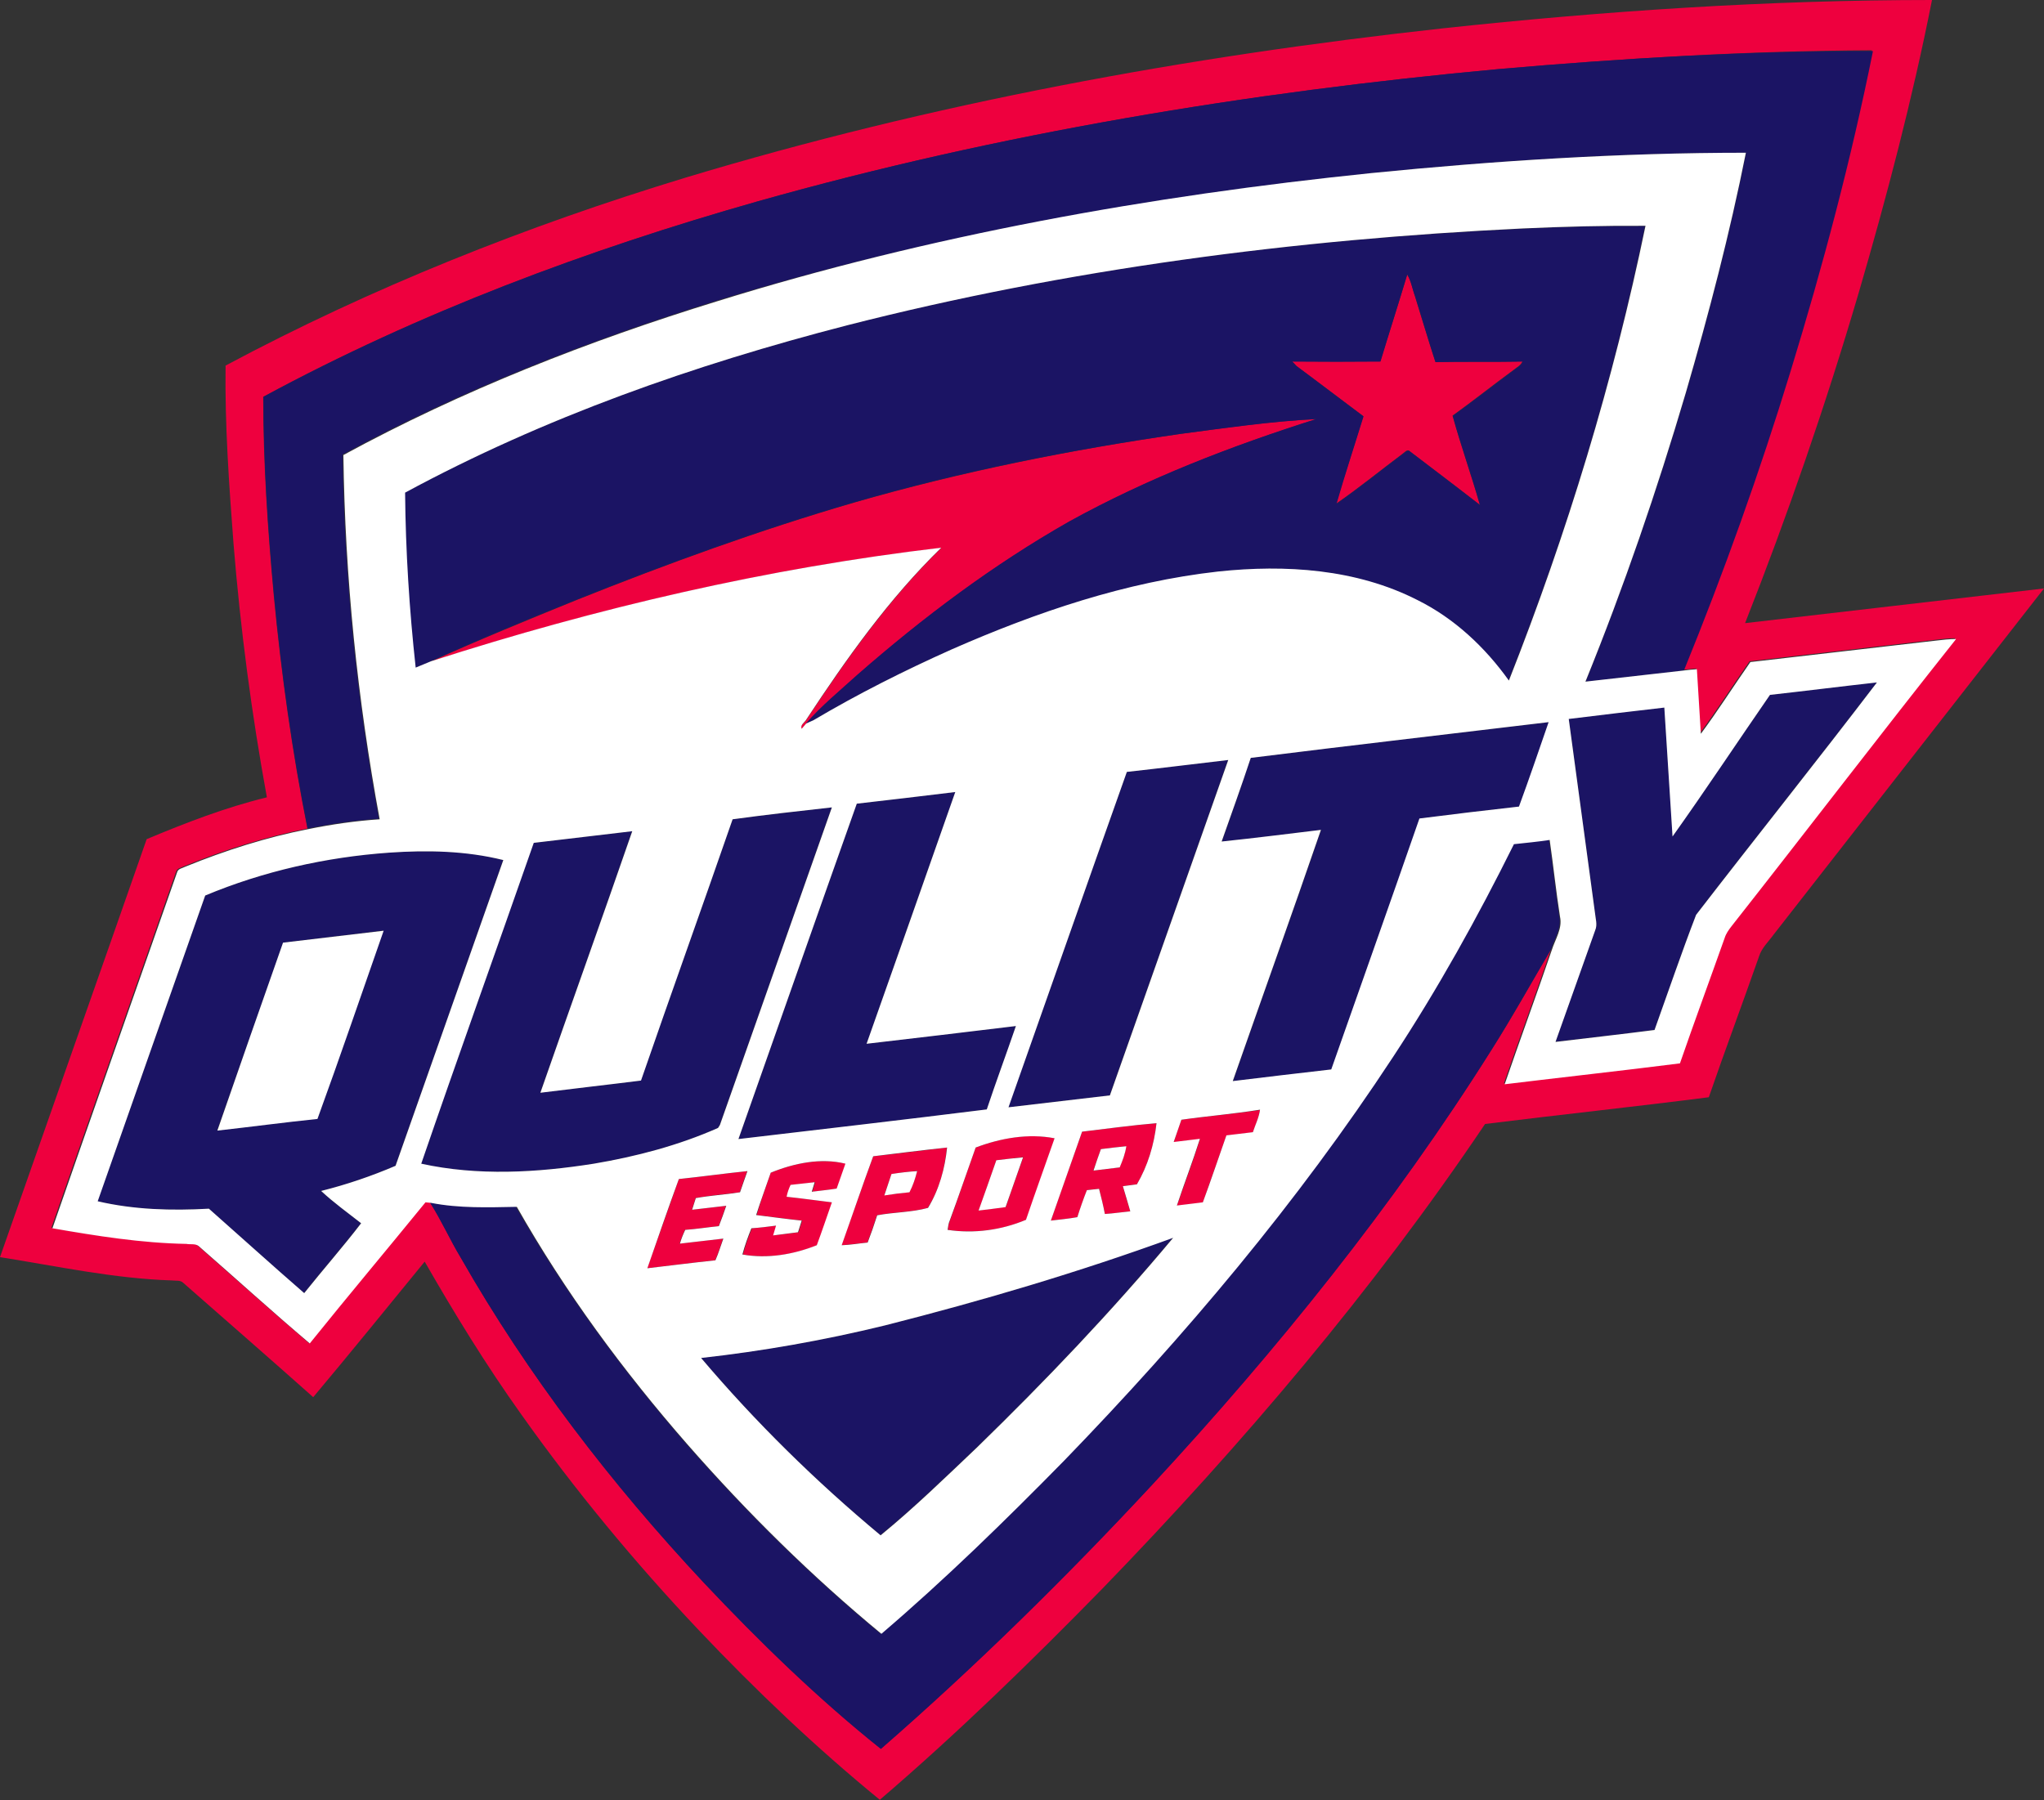
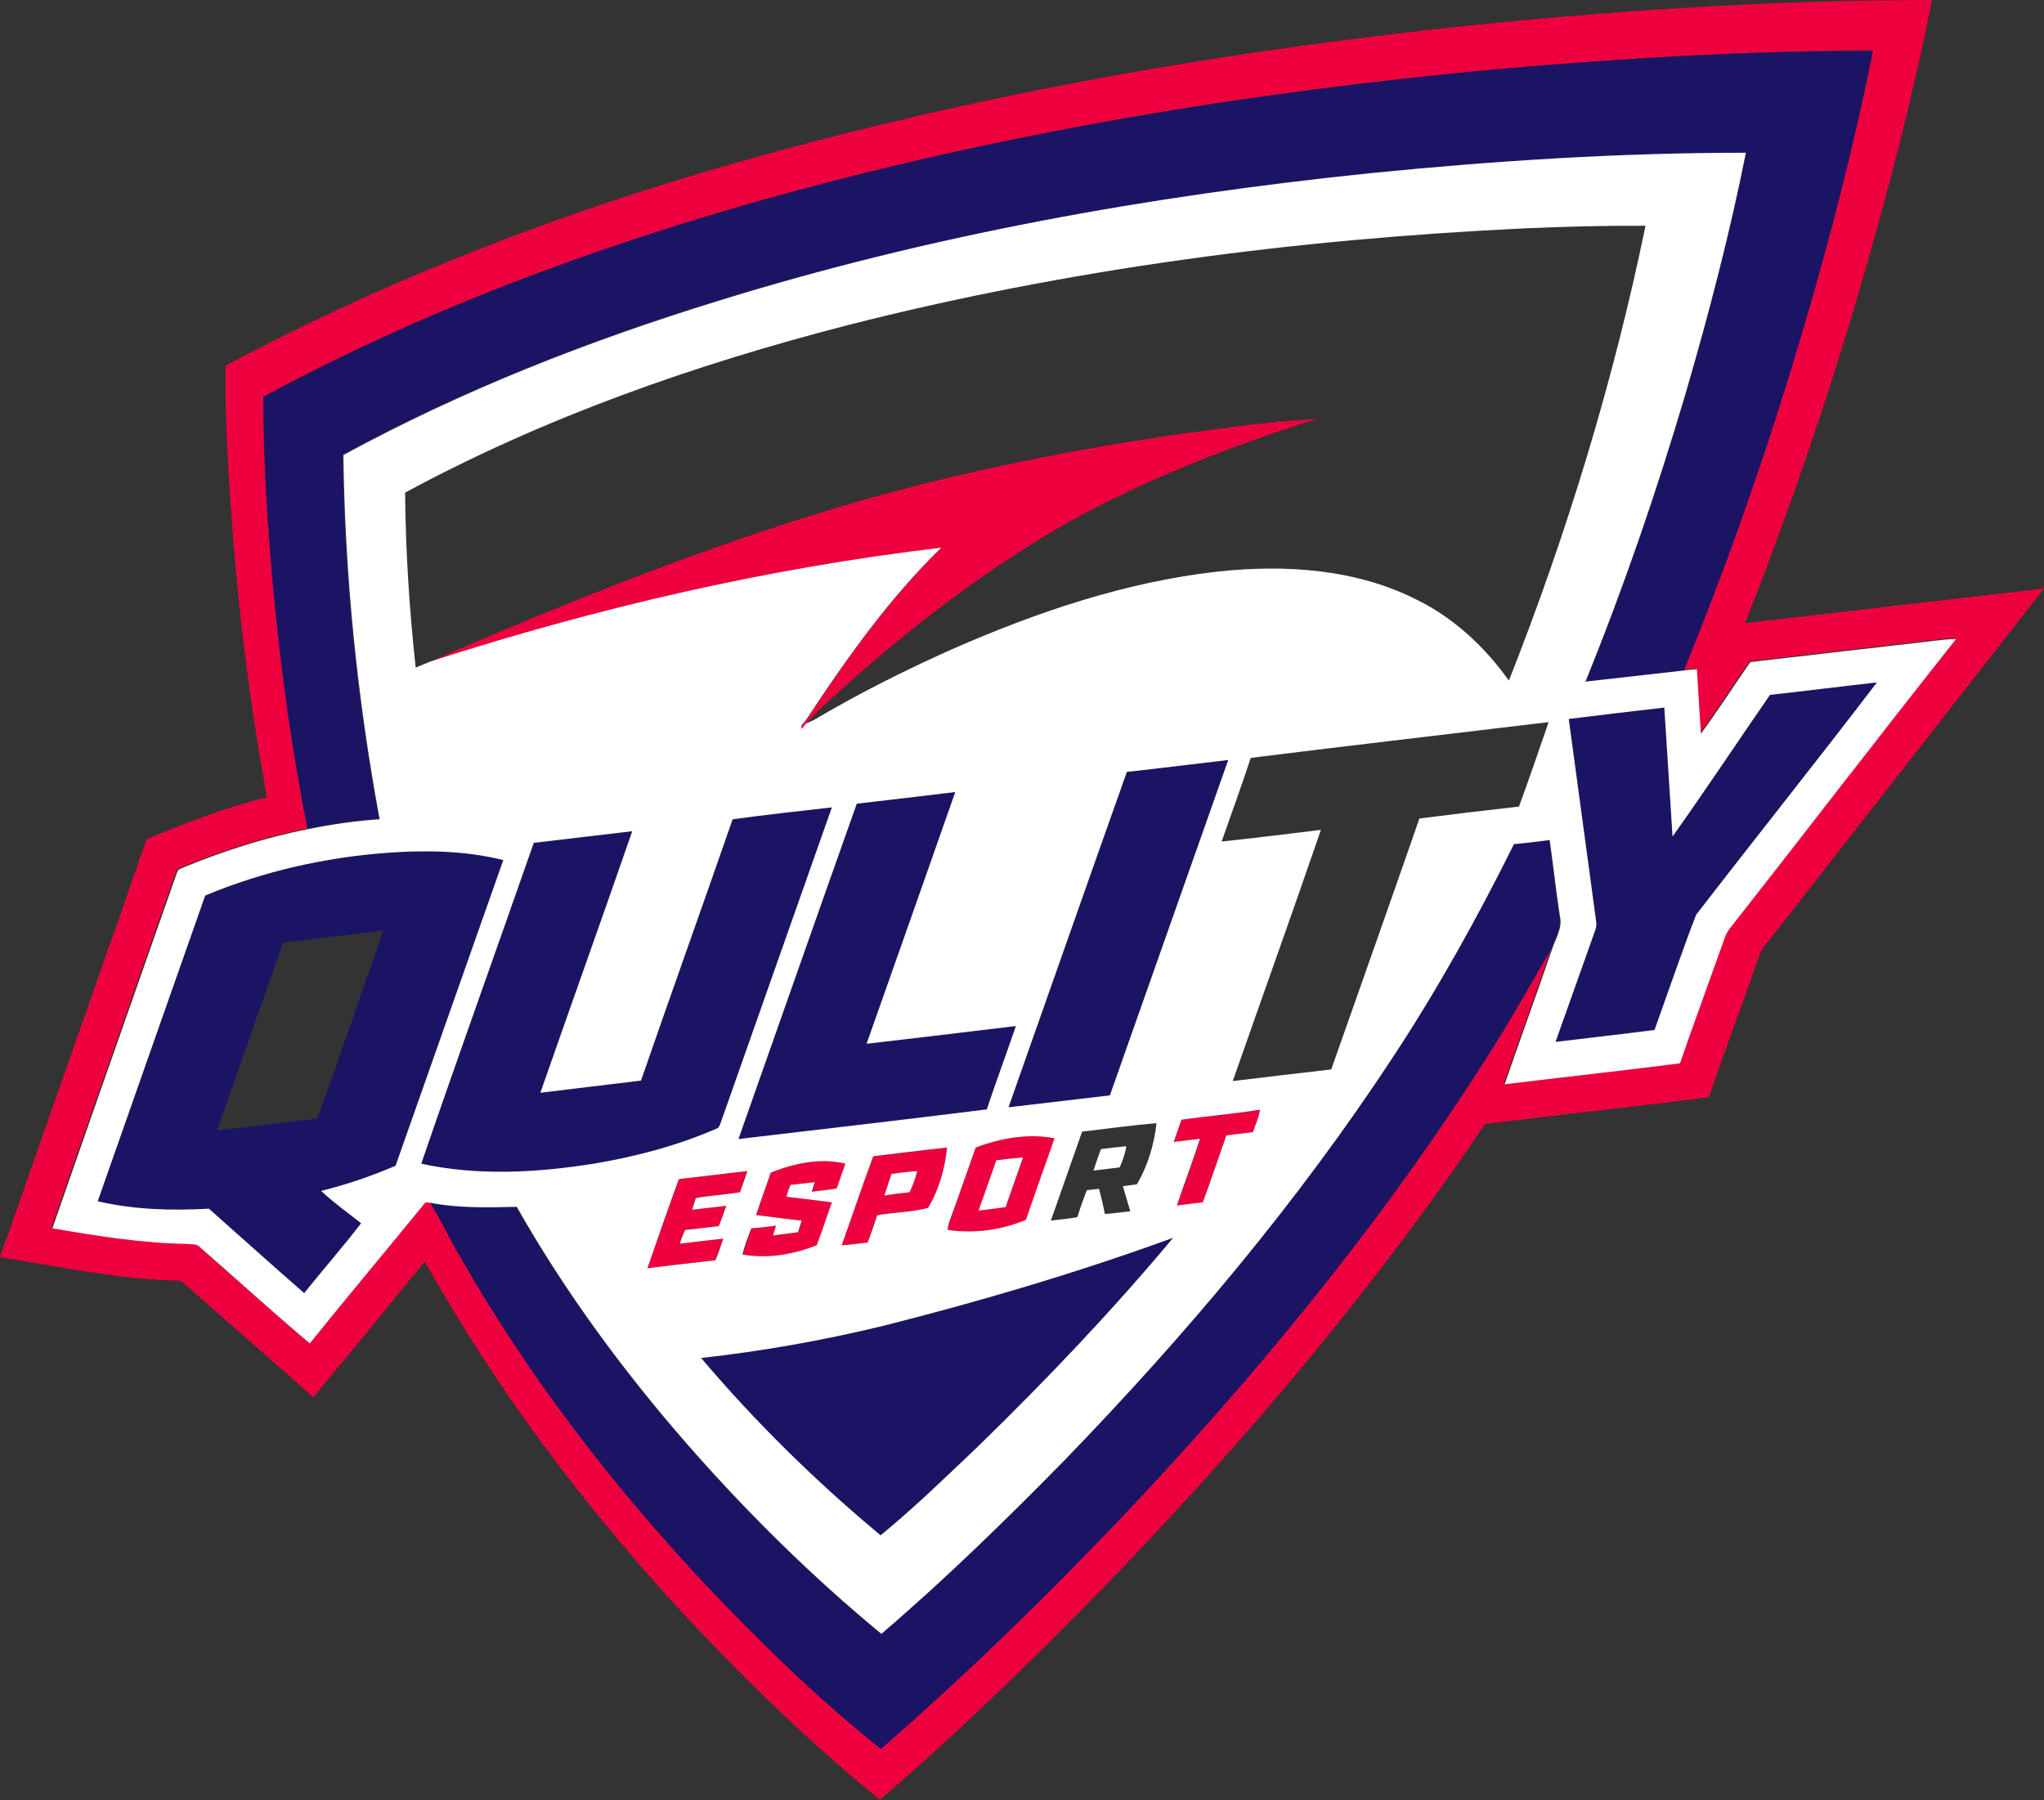
<svg xmlns="http://www.w3.org/2000/svg" version="1.1" id="Layer_1" x="0px" y="0px" viewBox="316 79.9 772 680" style="enable-background:new 316 79.9 772 680;">
  <rect x="316" y="79.9" width="772" height="680" fill="#333333" stroke="none" />
  <style type="text/css">
	.st0{fill:#EE003E;}
	.st1{fill:#1B1464;}
	.st2{fill:#FFFFFF;}
</style>
  <g id="_x23_ee003eff">
    <path class="st0" d="M861,90.6C922.4,84,984,79.9,1045.7,79.9c-7.4,37.4-17.1,74.4-27.8,111c-12.4,42.1-26.7,83.6-42.8,124.4&#13;&#10;  c37.6-4.4,75.3-8.7,112.9-13.1c-34,43.5-68,87.1-102,130.6c-2,2.8-4.7,5.2-5.7,8.6c-6.2,17.7-12.8,35.3-18.9,53&#13;&#10;  c-28.1,3.6-56.4,6.6-84.5,10.1c-42.4,63-91.8,121.1-144.6,175.6c-27,27.6-54.7,54.6-84,79.7c-24.2-19.8-46.8-41.3-68.3-64&#13;&#10;  c-24.2-25.6-46.8-52.9-67.2-81.7c-13.2-18.5-25.1-37.9-36.4-57.6c-14,17.1-27.9,34.3-42.1,51.2c-16.3-14.5-32.7-28.8-49.1-43.2&#13;&#10;  c-1.1-1.1-2.9-0.7-4.3-0.9c-21.9-0.7-43.4-5.4-64.9-8.8c18.4-52.6,37-105.2,55.4-157.9c14.8-6.2,29.8-12,45.4-15.8&#13;&#10;  c-5.8-31.7-10-63.7-12.6-95.8c-1.7-22.4-3.3-44.9-3-67.3c55.2-29.5,113.6-52.7,173.4-70.9C667.9,118.9,764.2,101.2,861,90.6&#13;&#10;   M882,106c-94.5,8.7-188.6,24.2-280,50c-64.4,18.3-127.6,41.9-186.6,73.8c0,25.1,1.7,50.1,4,75.1c2.8,29.5,6.9,58.9,12.7,88&#13;&#10;  c-16,3.2-31.5,8.1-46.5,14.2c-1.1,0.6-2.7,0.7-3.1,2.1c-15.7,44.9-31.5,89.6-47.1,134.5c16.8,2.9,33.6,5.6,50.6,5.9&#13;&#10;  c1.5,0.2,3.3-0.3,4.6,0.8c14,12.2,27.8,24.7,42,36.8c14.4-17.9,29.2-35.5,43.7-53.3c0.5,0.1,1.6,0.2,2.1,0.2&#13;&#10;  c4.3,6.7,7.5,14,11.6,20.8c25.4,44.6,56.9,85.5,91.9,122.9c21,22.2,42.9,43.6,66.8,62.7c35.9-31.3,69.8-64.8,102.3-99.6&#13;&#10;  c47.3-51.1,91.3-105.6,128.4-164.6c7.9-12.3,15-25.2,22.4-37.8c-5.7,16.9-12,33.7-17.8,50.7c22.1-2.7,44.2-5.1,66.2-7.9&#13;&#10;  c5.5-15.8,11.3-31.6,16.9-47.4c0.5-1.6,1.5-3,2.5-4.3c28.4-36.1,56.4-72.6,84.9-108.6c-2.6,0-5.1,0.3-7.6,0.6&#13;&#10;  c-23.4,2.7-46.7,5.4-70.1,8.1c-6.3,9-12.2,18.3-18.7,27.1c-0.5-8.1-1-16.2-1.5-24.4c-1.7,0.2-3.3,0.4-5,0.5&#13;&#10;  c15.1-37.1,28.6-74.8,40.3-113.1c12.2-39.8,22.9-80,31.1-120.9C976.1,99.1,929,101.9,882,106z" />
-     <path class="st0" d="M847.5,183.6c1.5,2.5,2,5.5,2.9,8.2c2.6,8.3,5,16.5,7.7,24.8c11-0.2,21.9,0.1,32.9-0.2&#13;&#10;  c-0.6,1.5-2.1,2.2-3.3,3.2c-7.8,5.7-15.3,11.7-23.1,17.3c3.1,11.3,7.1,22.4,10.3,33.7c-8.7-6.8-17.6-13.5-26.4-20.2&#13;&#10;  c-1-1.1-2.1,0.5-2.9,1c-8.3,6.2-16.3,12.8-24.9,18.7c3.2-11.1,6.9-22,10.2-33c-8.4-6.3-16.8-12.7-25.3-19c-0.4-0.4-1.2-1.2-1.6-1.7&#13;&#10;  c11.1,0.1,22.2,0.1,33.3,0C840.7,205.5,844.2,194.6,847.5,183.6z" />
    <path class="st0" d="M762,243.8c17-2.3,34.1-4.8,51.3-5.6c-32.1,10.1-63.8,22.4-93.3,38.7c-28.7,16.3-55.2,36.2-80,57.9&#13;&#10;  c-6.6,6.1-13.7,11.7-19.5,18.5c-0.4,0.5-1.3,1.5-1.7,2c-0.8-1.5,1.2-2.4,1.8-3.6c15.2-22.9,31.2-45.6,50.9-64.8&#13;&#10;  c-65.5,7.6-130,22.7-192.7,42.9c18.1-8.2,36.5-15.7,54.9-23.2c34.5-13.8,69.4-26.5,105.1-36.9C679.1,258.1,720.4,249.8,762,243.8z" />
    <path class="st0" d="M762.2,502.9c9.9-1.4,19.8-2.2,29.7-3.7c-0.4,3-1.8,5.7-2.7,8.5c-3.3,0.4-6.7,0.8-10,1.2&#13;&#10;  c-3,8.4-5.9,16.9-8.9,25.3c-3.3,0.4-6.6,0.8-9.8,1.2c2.9-8.4,6.1-16.7,8.7-25.2c-3.3,0.4-6.6,0.8-9.9,1.2&#13;&#10;  C760.2,508.5,761.2,505.7,762.2,502.9z" />
-     <path class="st0" d="M724.7,507.4c9.3-1.1,18.7-2.4,28.1-3.2c-0.9,8.1-3.3,16.1-7.4,23.1c-1.8,0.2-3.5,0.4-5.3,0.7&#13;&#10;  c0.9,3.2,1.8,6.4,2.8,9.5c-3.2,0.4-6.4,0.8-9.6,1c-0.6-3.2-1.4-6.3-2.2-9.5c-1.5,0.1-3,0.3-4.6,0.5c-1.3,3.4-2.5,6.8-3.6,10.2&#13;&#10;  c-3.3,0.6-6.7,0.9-10,1.3C716.7,529.8,720.8,518.6,724.7,507.4 M731.8,514c-1,2.7-1.9,5.4-2.9,8.1c3.3-0.4,6.6-0.8,9.9-1.2&#13;&#10;  c1.1-2.6,2.2-5.2,2.5-8C738.2,513.2,735,513.6,731.8,514z" />
    <path class="st0" d="M684.5,513.4c9.4-3.6,19.8-5.5,29.9-3.5c-3.6,10.3-7.2,20.5-10.8,30.8c-9.3,3.9-19.6,5.3-29.6,3.8&#13;&#10;  c0.1-1.2,0.3-2.4,0.8-3.5C678.1,531.8,681.2,522.6,684.5,513.4 M692.3,518.2c-2.2,6.3-4.4,12.6-6.6,18.9c3.4-0.4,6.8-0.8,10.2-1.3&#13;&#10;  c2.1-6.3,4.4-12.5,6.6-18.8C699,517.4,695.7,517.8,692.3,518.2z" />
    <path class="st0" d="M645.8,516.7c9.3-1,18.5-2.2,27.8-3.3c-0.7,8-2.9,16-7.2,22.8c-6.1,1.7-12.8,1.5-19.2,2.8&#13;&#10;  c-1.1,3.5-2.3,6.9-3.6,10.3c-3.3,0.3-6.5,0.8-9.8,1C637.9,539.1,641.7,527.8,645.8,516.7 M652.7,523.4c-0.9,2.7-1.8,5.3-2.7,8&#13;&#10;  c3.2-0.4,6.3-0.8,9.5-1.2c1.3-2.5,2.2-5.3,2.9-8C659.2,522.5,655.9,522.9,652.7,523.4z" />
    <path class="st0" d="M607.1,522.9c8.8-3.6,19-5.7,28.4-3.4c-1.2,3.1-2.3,6.2-3.3,9.4c-3.1,0.5-6.3,0.8-9.4,1.2&#13;&#10;  c0.3-0.9,0.8-2.7,1.1-3.6c-3,0.4-6.1,0.8-9.1,1c-0.6,1.5-1.2,2.9-1.5,4.5c5.7,0.6,11.4,1.4,17.1,2.1c-1.9,5.4-3.7,10.8-5.7,16.2&#13;&#10;  c-8.8,3.5-18.6,5.2-28.1,3.5c0.9-3.4,2.1-6.7,3.4-9.9c3.1-0.2,6.2-0.7,9.3-1c-0.3,0.9-0.8,2.8-1.1,3.7c3.1-0.4,6.2-0.8,9.4-1.2&#13;&#10;  c0.4-1.5,0.9-2.9,1.4-4.4c-5.7-0.6-11.4-1.4-17.2-2.1C603.3,533.5,605.3,528.3,607.1,522.9z" />
    <path class="st0" d="M572.4,525.3c8.6-0.9,17.2-2.1,25.8-3c-1,2.7-1.9,5.3-2.8,8c-5.5,0.8-11.1,1.1-16.7,2.2&#13;&#10;  c-0.4,1.5-0.9,2.9-1.4,4.4c4.3-0.5,8.6-1,12.9-1.5c-0.9,2.6-1.8,5.2-2.8,7.7c-4.2,0.4-8.5,1.1-12.7,1.4c-0.8,1.7-1.5,3.4-2,5.2&#13;&#10;  c5.5-0.7,10.9-1.3,16.4-1.9c-1,2.8-1.8,5.6-3,8.2c-8.6,0.9-17.1,2-25.7,3C564.5,547.8,568.4,536.5,572.4,525.3z" />
  </g>
  <g id="_x23_1b1464ff">
    <path class="st1" d="M882,106c47-4.1,94.2-6.9,141.4-6.8c-8.2,40.8-18.9,81.1-31.1,120.9c-11.7,38.3-25.2,76-40.3,113.1&#13;&#10;  c-12.4,1.4-24.8,2.8-37.1,4.2c14.4-35.7,27-72.1,37.9-109.1c8.7-29.9,16.6-60.1,22.7-90.7c-47.3-0.1-94.5,3-141.6,7.7&#13;&#10;  c-83.6,8.7-166.9,23.6-247.3,48.2c-48.7,15.1-96.4,33.7-141.2,58.1c0.6,46.2,5.3,92.2,13.7,137.6c-9,0.6-18,1.9-26.9,3.7&#13;&#10;  c-5.8-29.1-9.9-58.5-12.7-88c-2.3-24.9-4-50-4-75.1c59-31.9,122.2-55.5,186.6-73.8C693.4,130.2,787.5,114.7,882,106z" />
-     <path class="st1" d="M635.9,202.8c83.4-21.3,169.2-32.5,255.1-36.5c15.4-0.7,30.9-1.1,46.3-1c-12,58.6-29.6,116.2-51.6,171.8&#13;&#10;  c-9-12.6-20.6-23.5-34.5-30.4c-23-11.8-49.9-13.6-75.3-10.8c-34.9,3.9-68.6,15.4-100.6,29.4c-17.9,8-35.4,16.8-52.3,26.8&#13;&#10;  c-0.7,0.3-2,0.9-2.7,1.2c5.9-6.8,12.9-12.5,19.5-18.5c24.8-21.7,51.3-41.6,80-57.9c29.5-16.3,61.2-28.5,93.3-38.7&#13;&#10;  c-17.2,0.9-34.3,3.4-51.3,5.6c-41.6,6-82.9,14.2-123.3,25.9c-35.7,10.4-70.6,23.1-105.1,36.9c-18.4,7.4-36.8,15-54.9,23.2&#13;&#10;  c-1.9,0.9-3.9,1.6-5.8,2.4c-2.3-22-3.8-44-4-66.1C521.5,237.6,578.2,217.7,635.9,202.8 M847.5,183.6c-3.3,11-6.8,21.9-10.1,32.9&#13;&#10;  c-11.1,0.1-22.2,0.1-33.3,0c0.4,0.4,1.2,1.2,1.6,1.7c8.5,6.3,16.8,12.7,25.3,19c-3.4,11-7,21.9-10.2,33&#13;&#10;  c8.5-5.9,16.6-12.5,24.9-18.7c0.9-0.5,1.9-2,2.9-1c8.8,6.7,17.6,13.4,26.4,20.2c-3.2-11.3-7.2-22.4-10.3-33.7&#13;&#10;  c7.8-5.6,15.4-11.6,23.1-17.3c1.2-0.9,2.7-1.7,3.3-3.2c-11,0.2-21.9,0-32.9,0.2c-2.7-8.2-5.1-16.5-7.7-24.8&#13;&#10;  C849.4,189.1,849,186.1,847.5,183.6z" />
    <path class="st1" d="M984.5,342.4c13.5-1.6,26.9-3.2,40.4-4.8c-22.5,29.4-45.7,58.4-68.3,87.8c-5.6,14.4-10.5,29-15.7,43.5&#13;&#10;  c-12.4,1.7-24.9,3-37.4,4.5c5-14.1,10-28.1,15-42.2c0.9-2.1,0.1-4.4-0.1-6.6c-3.3-24.4-6.6-48.8-9.9-73.2c12-1.4,24-2.9,36.1-4.3&#13;&#10;  c1,16.2,2.2,32.4,3.1,48.7C960.2,378.3,972.1,360.2,984.5,342.4z" />
-     <path class="st1" d="M788.4,366.2c37.5-4.7,75.1-9,112.6-13.5c-3.7,10.6-7.3,21.3-11.2,31.9c-12.5,1.4-25.1,2.9-37.6,4.5&#13;&#10;  c-11,31.6-22.2,63.2-33.3,94.8c-12.4,1.5-24.8,3-37.2,4.4c11-31.6,22.4-63.2,33.3-94.9c-12.5,1.5-25,3.1-37.5,4.4&#13;&#10;  C781.2,387.3,784.9,376.8,788.4,366.2z" />
    <path class="st1" d="M741.6,371.5c12.7-1.5,25.5-3,38.2-4.5c-14.9,42.2-29.8,84.4-44.7,126.7c-12.8,1.5-25.5,3-38.3,4.5&#13;&#10;  C711.8,456,726.6,413.7,741.6,371.5z" />
    <path class="st1" d="M639.6,383.5c12.4-1.4,24.8-2.9,37.2-4.4c-11.2,31.7-22.4,63.4-33.5,95.1c18.8-2.2,37.6-4.5,56.4-6.7&#13;&#10;  c-3.6,10.5-7.5,21-11,31.5c-31.2,4-62.5,7.5-93.8,11.2C609.8,468,624.6,425.7,639.6,383.5z" />
    <path class="st1" d="M592.7,389.4c12.4-1.7,24.9-3,37.4-4.5c-14.1,40-28.2,80-42.3,120c-0.2,0.3-0.5,0.8-0.7,1.1&#13;&#10;  c-14.9,6.6-30.8,10.8-46.9,13.5c-21.5,3.4-43.8,4.7-65.2,0c13.8-40.5,28.4-80.8,42.5-121.2c12.4-1.5,24.8-2.9,37.2-4.4&#13;&#10;  c-11.4,33-23.2,65.9-34.7,98.8c12.7-1.6,25.4-3,38-4.6C569.5,455.1,581.3,422.3,592.7,389.4z" />
    <path class="st1" d="M887.5,398.6c4.5-0.5,9-0.9,13.5-1.6c1.5,9.6,2.4,19.3,3.9,29c1,4.5-1.8,8.5-3.1,12.6&#13;&#10;  c-7.5,12.6-14.6,25.4-22.4,37.8c-37.1,59-81.1,113.5-128.4,164.6c-32.4,34.9-66.4,68.3-102.3,99.6c-23.9-19.1-45.9-40.5-66.8-62.7&#13;&#10;  c-35-37.4-66.5-78.4-91.9-122.9c-4.1-6.8-7.3-14.1-11.6-20.8c10.7,2.1,21.6,1.7,32.4,1.5c18.3,32.1,40.3,62,64.5,89.8&#13;&#10;  c22.5,25.7,46.9,49.8,73.2,71.5c24.1-20.6,46.8-42.8,69-65.4c45.7-47.2,88.3-97.6,124.3-152.6C858.9,453.2,873.8,426.1,887.5,398.6&#13;&#10;  z" />
    <path class="st1" d="M393.5,418.2c22-9.2,45.6-14.5,69.4-16.2c14.4-1,29.1-0.8,43.1,2.8c-13.5,38.5-27.1,77-40.7,115.5&#13;&#10;  c-9.1,3.9-18.5,7.1-28.1,9.5c4.7,4.4,10.1,8.2,15.1,12.2c-7,9-14.5,17.5-21.5,26.4c-12.1-10.5-24-21.3-36-31.9&#13;&#10;  c-14,0.8-28.2,0.4-42-2.8C366.4,495.1,380,456.7,393.5,418.2 M422.9,436c-8.3,23.6-16.6,47.3-24.9,70.9c12.6-1.3,25.2-3.1,37.8-4.4&#13;&#10;  c8.6-23.6,16.7-47.4,25-71.1C448.2,433,435.6,434.4,422.9,436z" />
    <path class="st1" d="M650.2,580.6c36.8-9.3,73.2-20.1,108.8-33.2c-23.2,27.8-48.2,54.1-74.2,79.3c-11.9,11.3-23.6,22.7-36.3,33.1&#13;&#10;  c-24.4-20.3-47.2-42.7-67.8-67C604.1,590.3,627.3,586.2,650.2,580.6z" />
  </g>
  <g id="_x23_ffffffff">
    <path class="st2" d="M833.8,145.3c47-4.7,94.3-7.7,141.6-7.7c-6.1,30.6-14,60.8-22.7,90.7c-10.9,36.9-23.4,73.4-37.9,109.1&#13;&#10;  c12.4-1.4,24.8-2.8,37.1-4.2c1.6-0.2,3.3-0.4,5-0.5c0.5,8.1,1,16.2,1.5,24.4c6.5-8.8,12.4-18.1,18.7-27.1&#13;&#10;  c23.4-2.7,46.7-5.4,70.1-8.1c2.5-0.3,5-0.6,7.6-0.6c-28.6,36-56.5,72.5-84.9,108.6c-1,1.3-2,2.7-2.5,4.3&#13;&#10;  c-5.6,15.8-11.4,31.5-16.9,47.4c-22,2.8-44.1,5.2-66.2,7.9c5.8-16.9,12-33.7,17.8-50.7c1.3-4.1,4.1-8.2,3.1-12.6&#13;&#10;  c-1.5-9.6-2.5-19.3-3.9-29c-4.5,0.7-9,1.1-13.5,1.6c-13.7,27.6-28.7,54.6-45.6,80.3c-36.1,55-78.6,105.4-124.3,152.6&#13;&#10;  c-22.2,22.6-44.9,44.8-69,65.4c-26.3-21.7-50.7-45.8-73.2-71.5c-24.3-27.8-46.3-57.7-64.5-89.8c-10.8,0.2-21.7,0.6-32.4-1.5&#13;&#10;  c-0.5,0-1.6-0.2-2.1-0.2c-14.5,17.8-29.3,35.4-43.7,53.3c-14.2-12-28-24.6-42-36.8c-1.3-1-3.1-0.5-4.6-0.8c-17-0.3-33.9-3-50.6-5.9&#13;&#10;  c15.6-44.9,31.4-89.7,47.1-134.5c0.4-1.4,2-1.5,3.1-2.1c15-6.1,30.6-11.1,46.5-14.2c8.9-1.8,17.8-3.1,26.9-3.7&#13;&#10;  c-8.4-45.4-13.1-91.4-13.7-137.6c44.8-24.4,92.5-43.1,141.2-58.1C666.9,168.8,750.1,153.9,833.8,145.3 M635.9,202.8&#13;&#10;  C578.2,217.7,521.5,237.6,469,266c0.2,22.1,1.6,44.2,4,66.1c1.9-0.8,3.9-1.6,5.8-2.4c62.7-20.2,127.2-35.2,192.7-42.9&#13;&#10;  c-19.8,19.3-35.8,41.9-50.9,64.8c-0.6,1.2-2.5,2.1-1.8,3.6c0.4-0.5,1.3-1.5,1.7-2c0.7-0.3,2-0.9,2.7-1.2&#13;&#10;  c16.9-10,34.4-18.8,52.3-26.8c32.1-14.1,65.7-25.5,100.6-29.4c25.4-2.7,52.2-1,75.3,10.8c13.9,6.9,25.5,17.8,34.5,30.4&#13;&#10;  c22-55.7,39.5-113.2,51.6-171.8c-15.5-0.1-30.9,0.3-46.3,1C805.1,170.3,719.3,181.5,635.9,202.8 M984.5,342.4&#13;&#10;  c-12.3,17.8-24.2,35.8-36.8,53.5c-1-16.2-2.1-32.5-3.1-48.7c-12,1.4-24.1,2.8-36.1,4.3c3.3,24.4,6.6,48.8,9.9,73.2&#13;&#10;  c0.2,2.2,1,4.5,0.1,6.6c-5,14-10,28.1-15,42.2c12.5-1.5,24.9-2.9,37.4-4.5c5.2-14.5,10.2-29.2,15.7-43.5&#13;&#10;  c22.6-29.3,45.8-58.3,68.3-87.8C1011.4,339.2,998,340.9,984.5,342.4 M788.4,366.2c-3.5,10.6-7.3,21.1-11,31.6&#13;&#10;  c12.5-1.3,25-2.9,37.5-4.4c-10.9,31.7-22.2,63.2-33.3,94.9c12.4-1.5,24.8-3,37.2-4.4c11.1-31.6,22.3-63.1,33.3-94.8&#13;&#10;  c12.5-1.6,25.1-3.1,37.6-4.5c3.9-10.6,7.5-21.2,11.2-31.9C863.5,357.2,826,361.5,788.4,366.2 M741.6,371.5&#13;&#10;  c-15,42.2-29.8,84.5-44.7,126.7c12.8-1.5,25.5-3,38.3-4.5c14.9-42.2,29.8-84.5,44.7-126.7C767.1,368.5,754.3,370.1,741.6,371.5&#13;&#10;   M639.6,383.5c-15,42.2-29.8,84.5-44.7,126.7c31.3-3.7,62.6-7.3,93.8-11.2c3.5-10.5,7.4-21,11-31.5c-18.8,2.3-37.6,4.5-56.4,6.7&#13;&#10;  c11.2-31.7,22.4-63.4,33.5-95.1C664.4,380.6,652,382.1,639.6,383.5 M592.7,389.4c-11.4,32.9-23.2,65.7-34.6,98.7&#13;&#10;  c-12.7,1.6-25.3,3-38,4.6c11.5-33,23.3-65.8,34.7-98.8c-12.4,1.5-24.8,2.9-37.2,4.4c-14.1,40.4-28.6,80.7-42.5,121.2&#13;&#10;  c21.4,4.7,43.7,3.4,65.2,0c16-2.7,32-6.9,46.9-13.5c0.2-0.3,0.5-0.8,0.7-1.1c14.1-40,28.2-80,42.3-120&#13;&#10;  C617.6,386.3,605.1,387.7,592.7,389.4 M393.5,418.2c-13.5,38.5-27.1,76.9-40.6,115.5c13.7,3.2,27.9,3.6,42,2.8&#13;&#10;  c12,10.6,23.9,21.4,36,31.9c7.1-8.9,14.6-17.4,21.5-26.4c-5.1-4-10.4-7.8-15.1-12.2c9.6-2.4,19-5.6,28.1-9.5&#13;&#10;  c13.6-38.5,27.1-77,40.7-115.5c-14.1-3.5-28.7-3.8-43.1-2.8C439.1,403.7,415.5,409,393.5,418.2 M762.2,502.9&#13;&#10;  c-1,2.8-1.9,5.6-2.9,8.4c3.3-0.4,6.6-0.8,9.9-1.2c-2.7,8.5-5.9,16.8-8.7,25.2c3.3-0.4,6.5-0.8,9.8-1.2c3.1-8.4,5.9-16.8,8.9-25.3&#13;&#10;  c3.3-0.4,6.7-0.8,10-1.2c0.9-2.8,2.3-5.5,2.7-8.5C782,500.7,772,501.5,762.2,502.9 M724.7,507.4c-3.9,11.2-7.9,22.4-11.8,33.6&#13;&#10;  c3.3-0.4,6.7-0.7,10-1.3c1.1-3.5,2.3-6.9,3.6-10.2c1.5-0.2,3-0.3,4.6-0.5c0.8,3.1,1.6,6.3,2.2,9.5c3.2-0.2,6.4-0.7,9.6-1&#13;&#10;  c-0.9-3.2-1.9-6.4-2.8-9.5c1.8-0.2,3.5-0.5,5.3-0.7c4.1-7,6.5-15,7.4-23.1C743.3,505,734,506.3,724.7,507.4 M684.5,513.4&#13;&#10;  c-3.3,9.2-6.4,18.4-9.8,27.6c-0.5,1.1-0.6,2.3-0.8,3.5c10,1.5,20.3,0.1,29.6-3.8c3.5-10.3,7.2-20.5,10.8-30.8&#13;&#10;  C704.4,508,694,509.8,684.5,513.4 M645.8,516.7c-4.1,11.1-7.9,22.4-11.9,33.6c3.3-0.1,6.5-0.7,9.8-1c1.3-3.4,2.5-6.8,3.6-10.3&#13;&#10;  c6.3-1.2,13-1.1,19.2-2.8c4.2-6.9,6.4-14.9,7.2-22.8C664.3,514.4,655,515.6,645.8,516.7 M607.1,522.9c-1.8,5.3-3.8,10.6-5.5,16&#13;&#10;  c5.7,0.7,11.4,1.5,17.2,2.1c-0.5,1.5-0.9,2.9-1.4,4.4c-3.1,0.4-6.3,0.8-9.4,1.2c0.3-0.9,0.8-2.8,1.1-3.7c-3.1,0.4-6.2,0.8-9.3,1&#13;&#10;  c-1.3,3.2-2.5,6.5-3.4,9.9c9.5,1.7,19.3,0,28.1-3.5c2-5.4,3.8-10.8,5.7-16.2c-5.7-0.7-11.4-1.5-17.1-2.1c0.3-1.6,0.8-3,1.5-4.5&#13;&#10;  c3.1-0.3,6.1-0.7,9.1-1c-0.3,0.9-0.8,2.7-1.1,3.6c3.1-0.4,6.3-0.7,9.4-1.2c1.1-3.1,2.2-6.3,3.3-9.4&#13;&#10;  C626.1,517.2,615.9,519.3,607.1,522.9 M572.4,525.3c-4.1,11.2-8,22.5-11.9,33.7c8.6-1,17.1-2.1,25.7-3c1.2-2.7,2-5.5,3-8.2&#13;&#10;  c-5.5,0.6-10.9,1.3-16.4,1.9c0.5-1.8,1.2-3.5,2-5.2c4.3-0.3,8.5-1,12.7-1.4c1-2.5,1.9-5.1,2.8-7.7c-4.3,0.5-8.6,1-12.9,1.5&#13;&#10;  c0.5-1.5,0.9-2.9,1.4-4.4c5.5-1,11.1-1.3,16.7-2.2c0.9-2.7,1.9-5.4,2.8-8C589.6,523.2,581,524.4,572.4,525.3 M650.2,580.6&#13;&#10;  c-22.9,5.6-46.1,9.7-69.4,12.3c20.6,24.3,43.3,46.6,67.8,67c12.7-10.4,24.4-21.8,36.3-33.1c26-25.3,51-51.5,74.2-79.3&#13;&#10;  C723.4,560.5,686.9,571.3,650.2,580.6z" />
-     <path class="st2" d="M422.9,436c12.7-1.5,25.3-3,38-4.5c-8.3,23.7-16.4,47.5-25,71.1c-12.6,1.3-25.2,3-37.8,4.4&#13;&#10;  C406.3,483.3,414.6,459.6,422.9,436z" />
    <path class="st2" d="M731.8,514c3.2-0.4,6.4-0.8,9.6-1.1c-0.4,2.8-1.4,5.4-2.5,8c-3.3,0.4-6.6,0.8-9.9,1.2&#13;&#10;  C729.9,519.4,730.8,516.7,731.8,514z" />
    <path class="st2" d="M692.3,518.2c3.4-0.4,6.7-0.8,10.1-1.1c-2.2,6.3-4.4,12.5-6.6,18.8c-3.4,0.5-6.8,0.9-10.2,1.3&#13;&#10;  C687.9,530.8,690.1,524.5,692.3,518.2z" />
    <path class="st2" d="M652.7,523.4c3.2-0.5,6.5-0.9,9.7-1.1c-0.7,2.8-1.6,5.5-2.9,8c-3.2,0.3-6.4,0.7-9.5,1.2&#13;&#10;  C650.9,528.8,651.8,526.1,652.7,523.4z" />
  </g>
</svg>